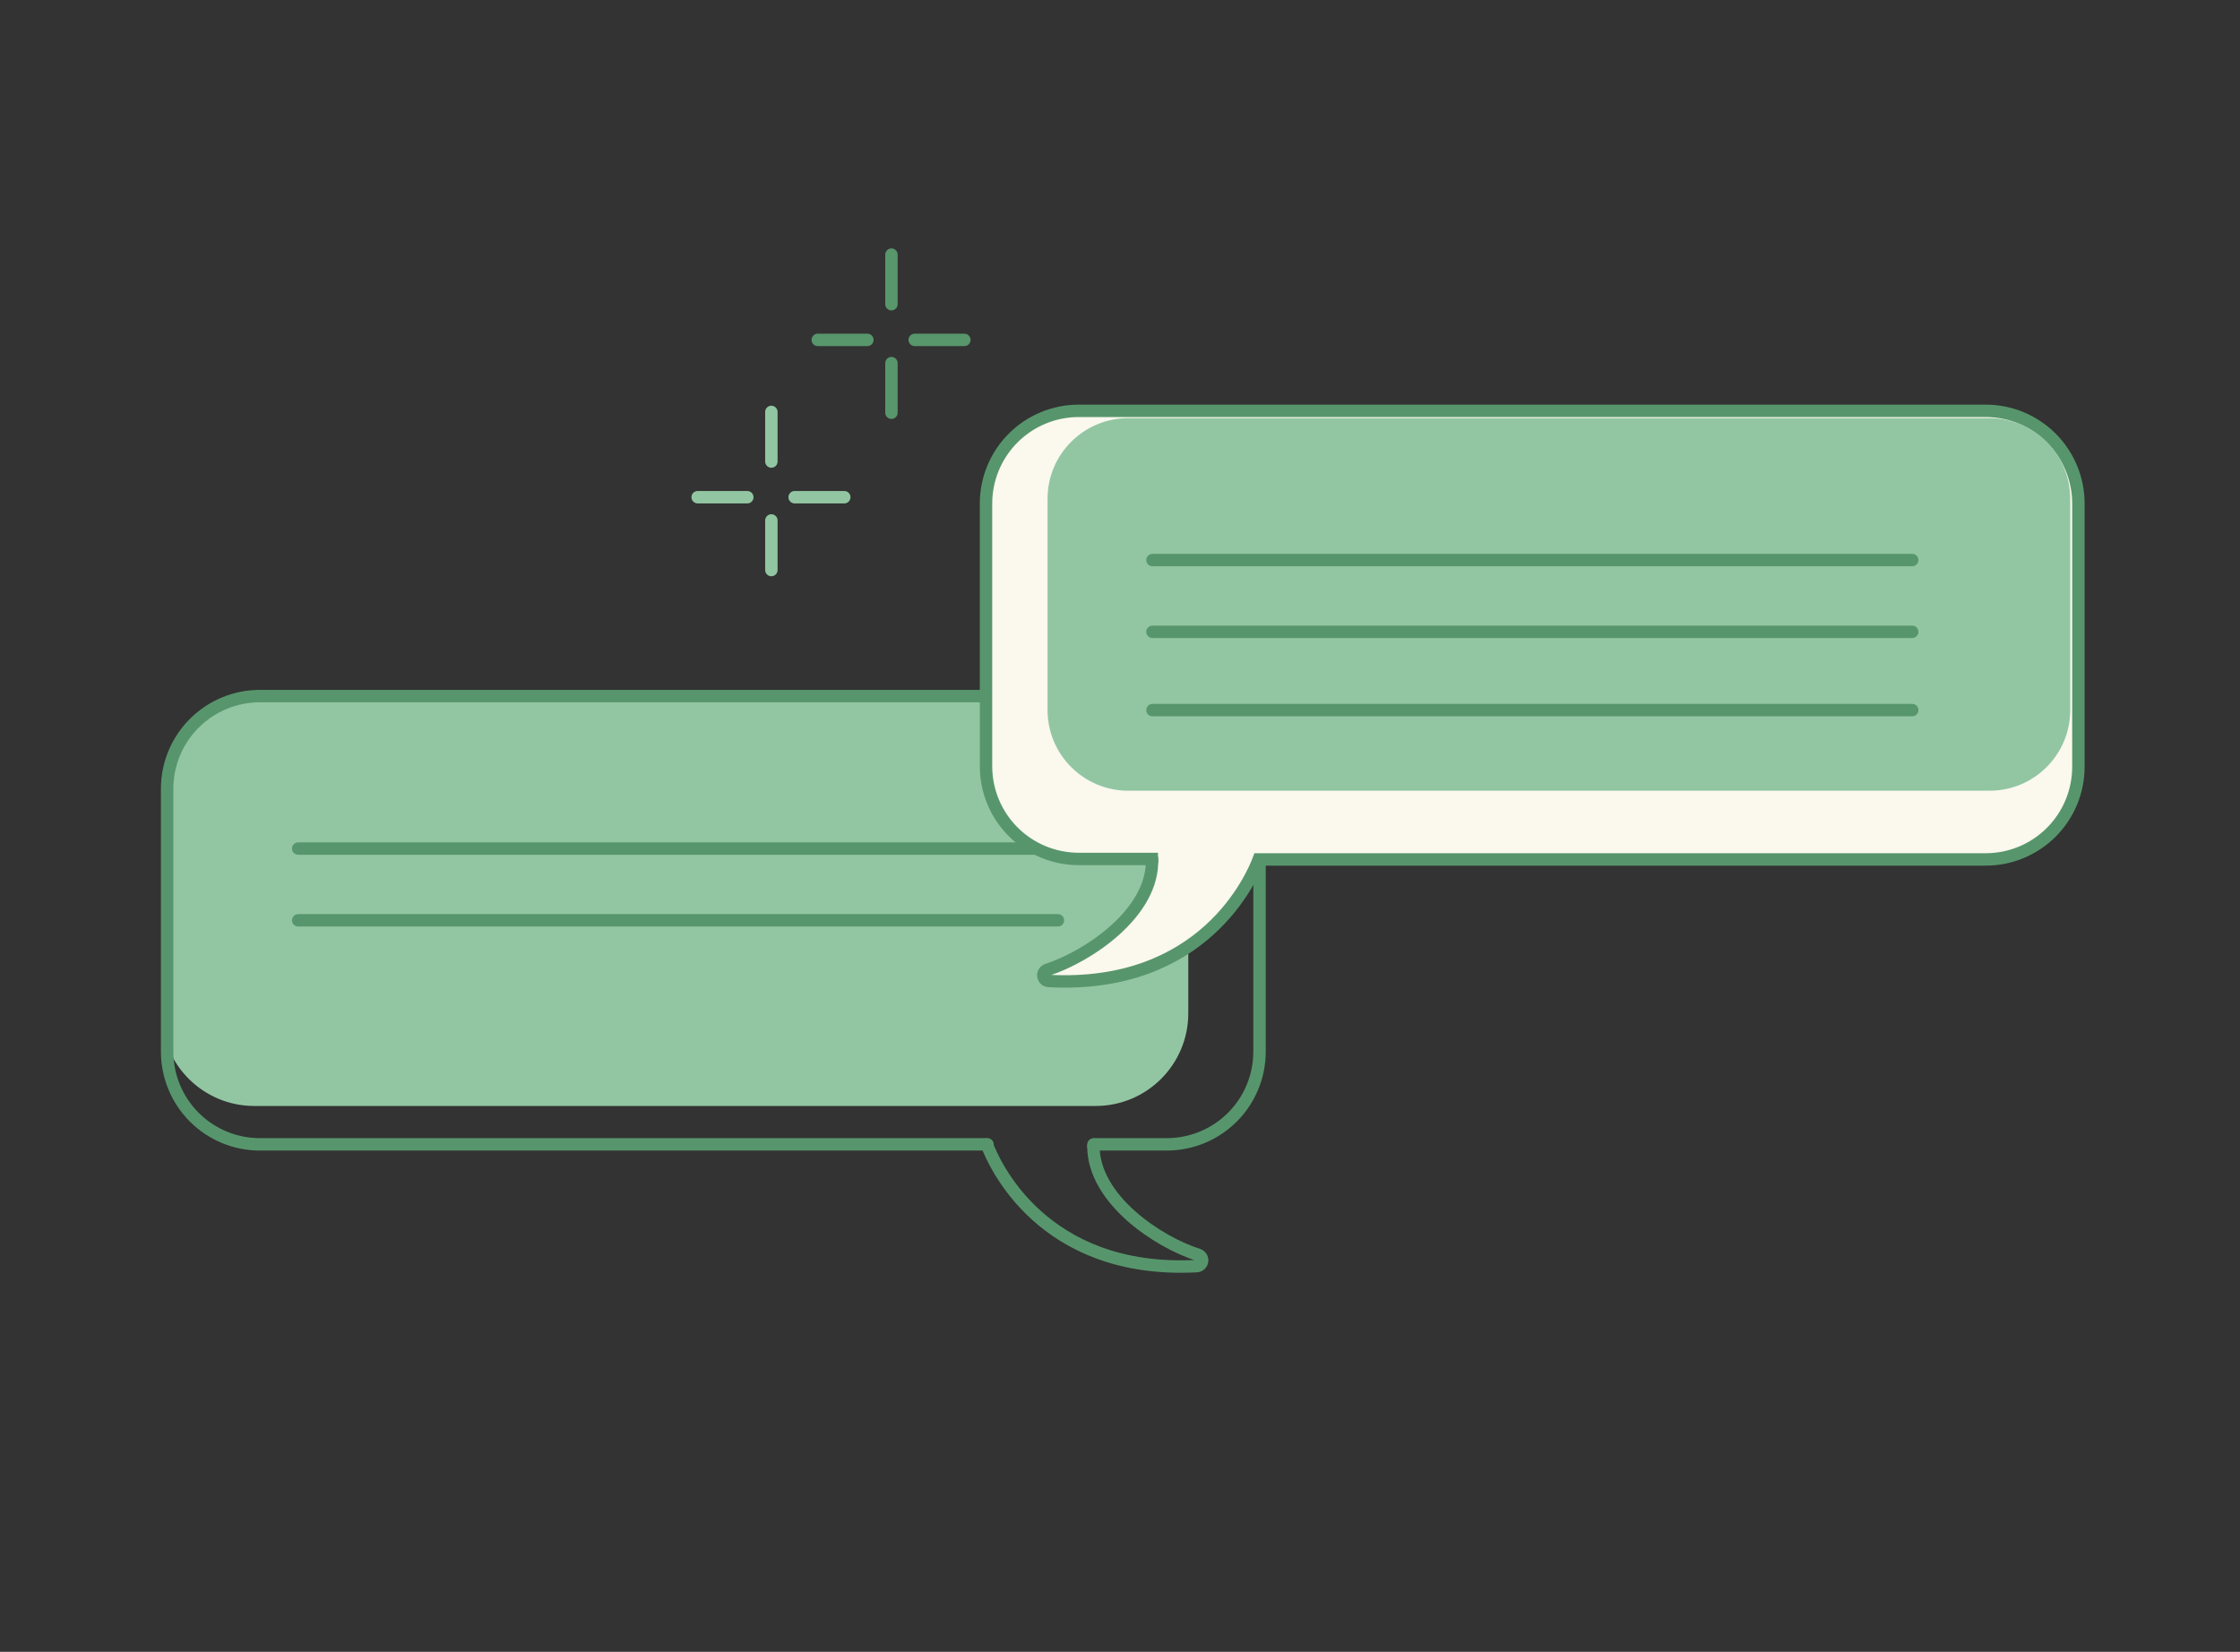
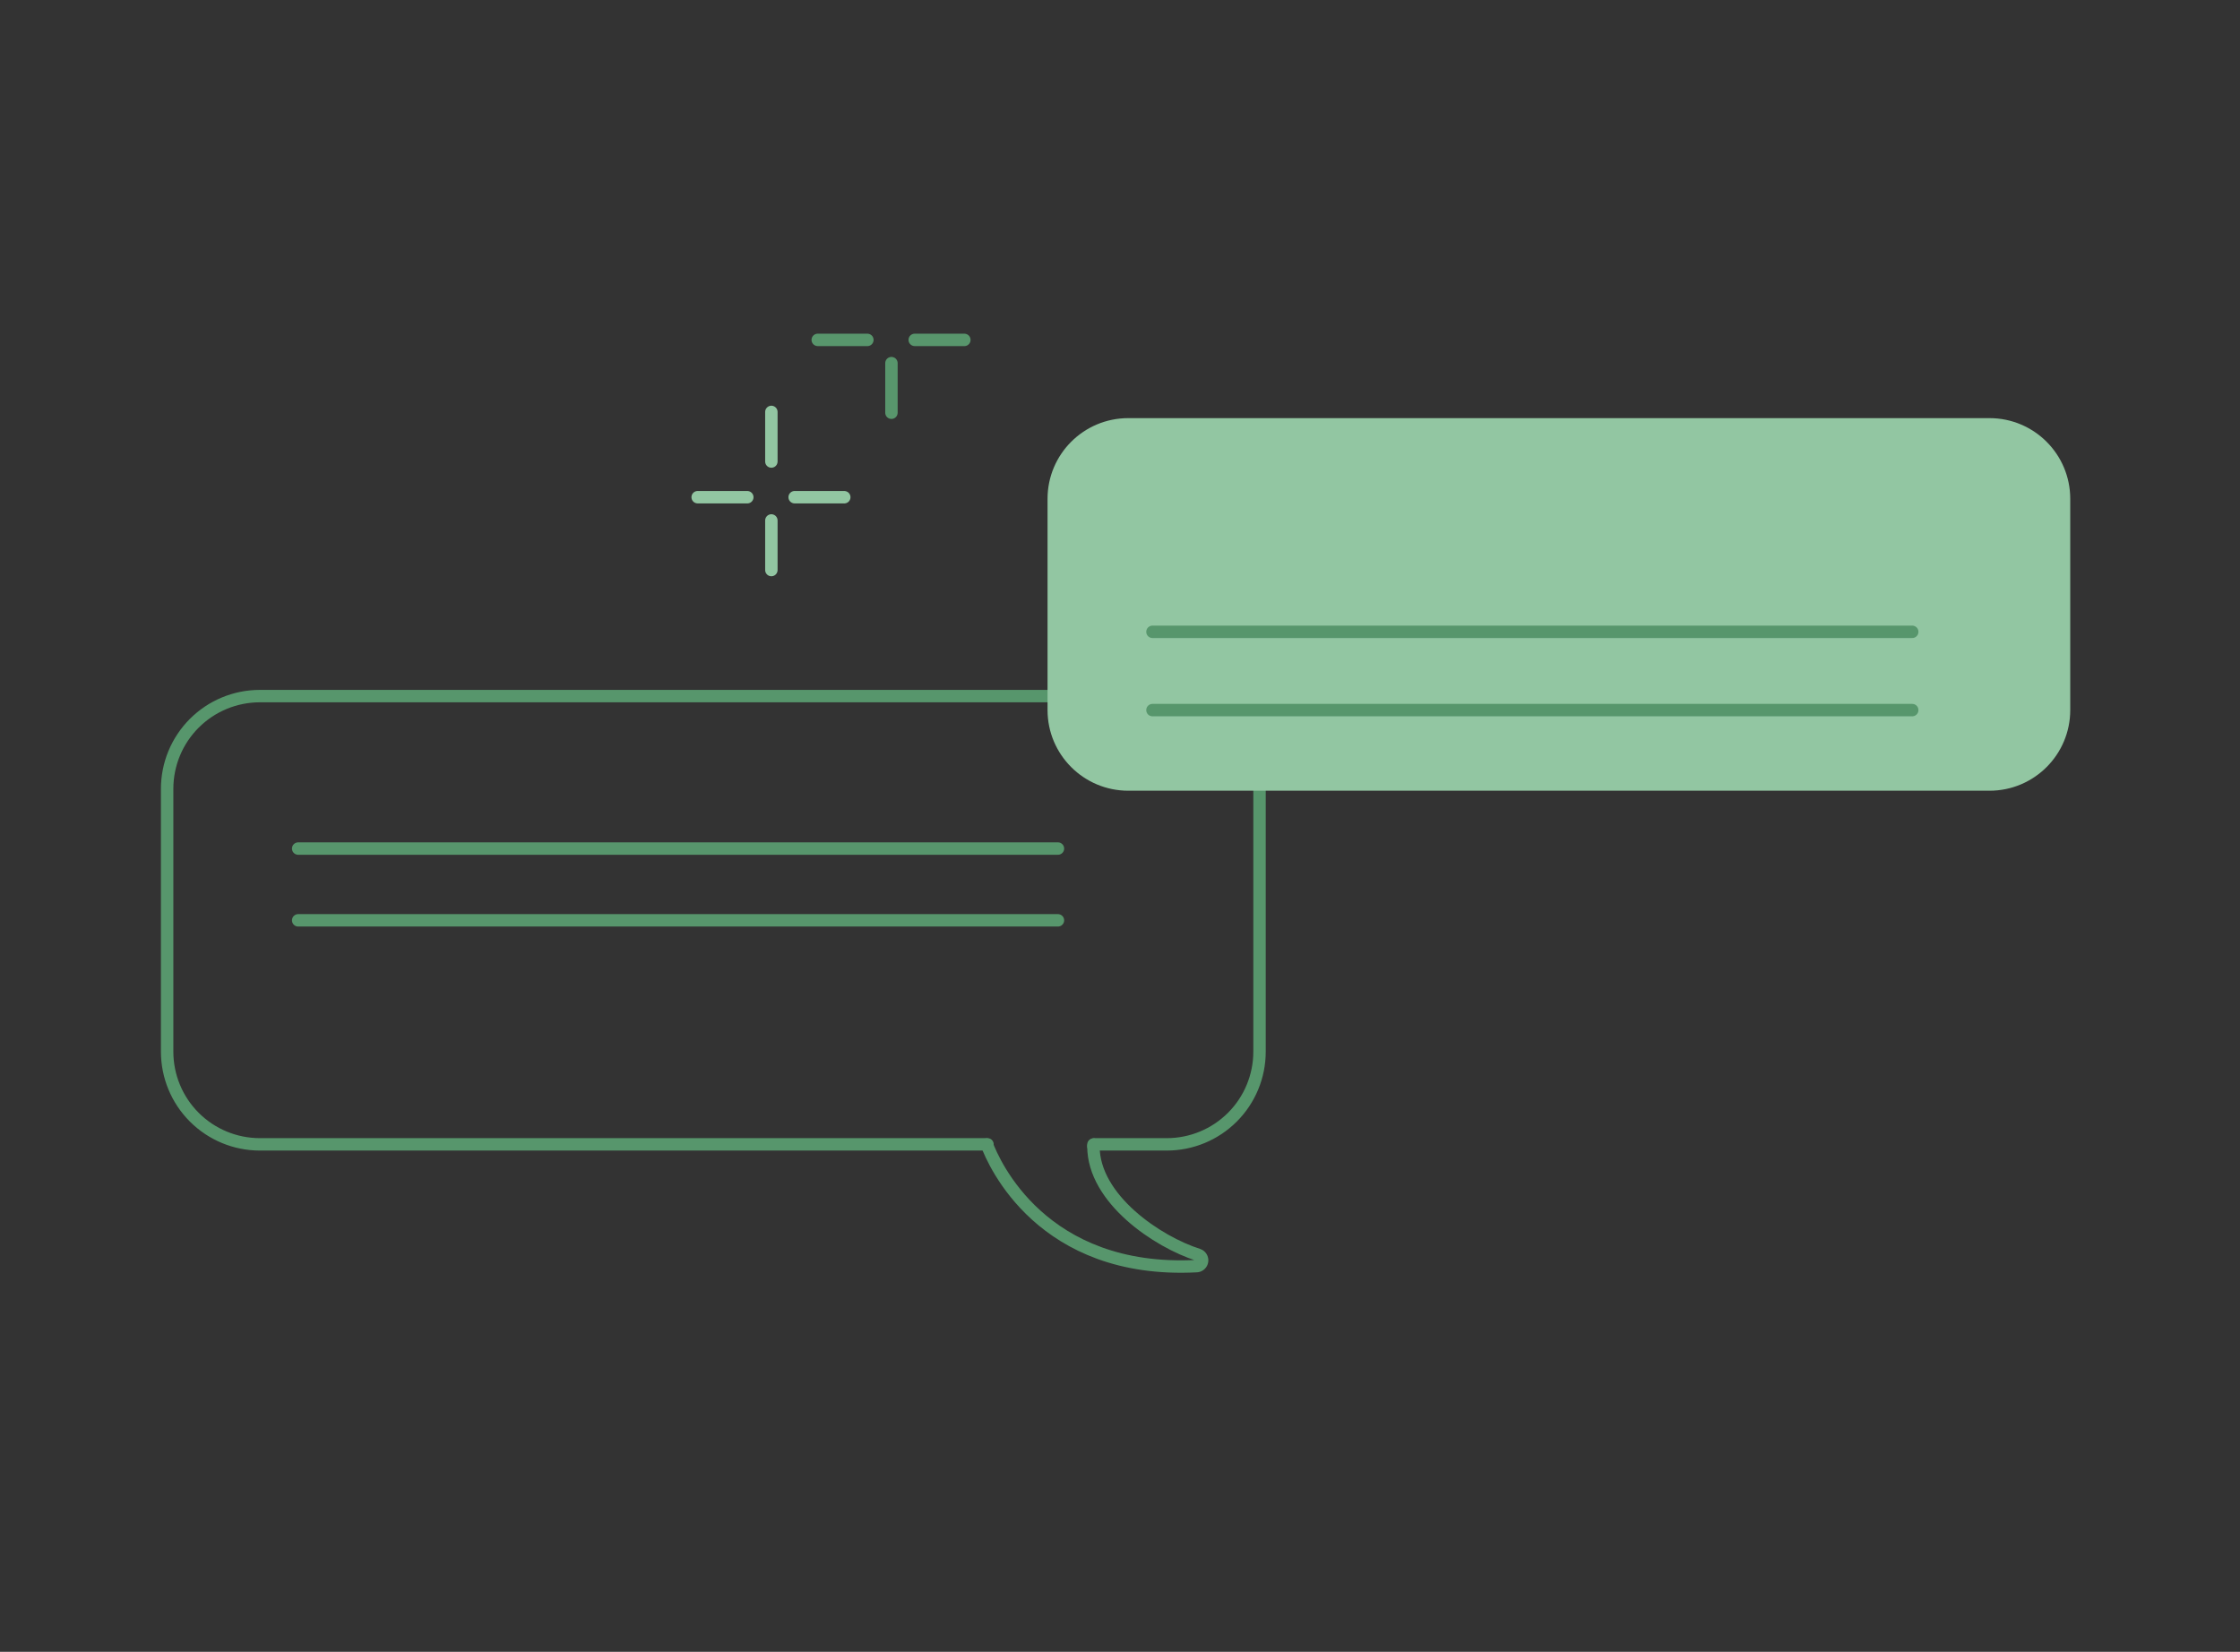
<svg xmlns="http://www.w3.org/2000/svg" width="541" height="399" viewBox="0 0 541 399" fill="none">
  <rect x="0" y="0" width="541" height="399" fill="#333333" stroke="none" />
  <path d="M264.082 276.887C264.082 289.637 279.63 300.011 289.404 303.107C289.709 303.215 289.968 303.426 290.135 303.703C290.303 303.98 290.37 304.307 290.325 304.628C290.28 304.949 290.125 305.244 289.887 305.464C289.649 305.684 289.342 305.814 289.019 305.834C251.613 307.792 239.981 280.819 238.358 276.469" stroke="#57966C" stroke-width="3" stroke-miterlimit="10" stroke-linecap="round" />
-   <path d="M264.6 167.826H61.422C49.055 167.826 39.029 177.849 39.029 190.214V244.761C39.029 257.126 49.055 267.149 61.422 267.149H264.6C276.968 267.149 286.993 257.126 286.993 244.761V190.214C286.993 177.849 276.968 167.826 264.6 167.826Z" fill="#92C6A2" />
  <path d="M264.266 276.419H281.805C287.744 276.419 293.44 274.06 297.639 269.861C301.839 265.663 304.198 259.968 304.198 254.031V190.531C304.198 184.594 301.839 178.899 297.639 174.701C293.44 170.502 287.744 168.144 281.805 168.144H62.761C56.822 168.144 51.126 170.502 46.926 174.701C42.727 178.899 40.368 184.594 40.368 190.531V254.031C40.368 259.968 42.727 265.663 46.926 269.861C51.126 274.06 56.822 276.419 62.761 276.419H238.492" stroke="#57966C" stroke-width="3" stroke-miterlimit="10" stroke-linecap="round" />
  <path d="M264.082 276.887V276.469" stroke="#57966C" stroke-width="3" stroke-miterlimit="10" stroke-linecap="round" />
  <path d="M72.016 204.971H255.513" stroke="#57966C" stroke-width="3" stroke-miterlimit="10" stroke-linecap="round" />
  <path d="M72.016 222.306H255.513" stroke="#57966C" stroke-width="3" stroke-miterlimit="10" stroke-linecap="round" />
  <path d="M290.375 177.062H473.871" stroke="#57966C" stroke-width="3" stroke-miterlimit="10" stroke-linecap="round" />
-   <path d="M479.578 99.24H260.534C254.595 99.24 248.899 101.598 244.699 105.797C240.5 109.995 238.141 115.69 238.141 121.628V185.211C238.172 191.128 240.545 196.792 244.741 200.965C248.937 205.139 254.615 207.481 260.534 207.481H278.224C278.709 220.432 262.827 231.04 252.936 234.253C252.623 234.353 252.357 234.56 252.183 234.838C252.009 235.116 251.938 235.446 251.984 235.771C252.031 236.095 252.19 236.393 252.434 236.611C252.679 236.83 252.993 236.954 253.32 236.964C290.776 238.938 302.391 211.865 303.998 207.598H479.578C485.517 207.598 491.213 205.24 495.412 201.041C499.612 196.843 501.971 191.148 501.971 185.211V121.628C501.971 115.69 499.612 109.995 495.412 105.797C491.213 101.598 485.517 99.24 479.578 99.24Z" fill="#FBF8EE" stroke="#57966C" stroke-width="3" stroke-miterlimit="10" stroke-linecap="round" />
  <path d="M480.499 101H272.501C261.731 101 253 109.726 253 120.49V171.51C253 182.274 261.731 191 272.501 191H480.499C491.269 191 500 182.274 500 171.51V120.49C500 109.726 491.269 101 480.499 101Z" fill="#92C6A2" />
-   <path d="M278.257 207.565V207.983" stroke="#57966C" stroke-width="3" stroke-miterlimit="10" stroke-linecap="round" />
-   <path d="M461.837 135.281H278.341" stroke="#57966C" stroke-width="3" stroke-miterlimit="10" stroke-linecap="round" />
  <path d="M461.837 152.616H278.341" stroke="#57966C" stroke-width="3" stroke-miterlimit="10" stroke-linecap="round" />
  <path d="M461.837 171.523H278.341" stroke="#57966C" stroke-width="3" stroke-miterlimit="10" stroke-linecap="round" />
  <line x1="186.299" y1="99.5" x2="186.299" y2="111.48" stroke="#92C6A2" stroke-width="3" stroke-linecap="round" />
  <line x1="186.299" y1="125.715" x2="186.299" y2="137.695" stroke="#92C6A2" stroke-width="3" stroke-linecap="round" />
  <line x1="180.488" y1="120.103" x2="168.499" y2="120.098" stroke="#92C6A2" stroke-width="3" stroke-linecap="round" />
  <line x1="203.909" y1="120.103" x2="191.92" y2="120.098" stroke="#92C6A2" stroke-width="3" stroke-linecap="round" />
-   <line x1="215.299" y1="61.5" x2="215.299" y2="73.48" stroke="#58966C" stroke-width="3" stroke-linecap="round" />
  <line x1="215.299" y1="87.715" x2="215.299" y2="99.695" stroke="#58966C" stroke-width="3" stroke-linecap="round" />
  <line x1="209.488" y1="82.103" x2="197.499" y2="82.098" stroke="#58966C" stroke-width="3" stroke-linecap="round" />
  <line x1="232.909" y1="82.103" x2="220.92" y2="82.098" stroke="#58966C" stroke-width="3" stroke-linecap="round" />
</svg>